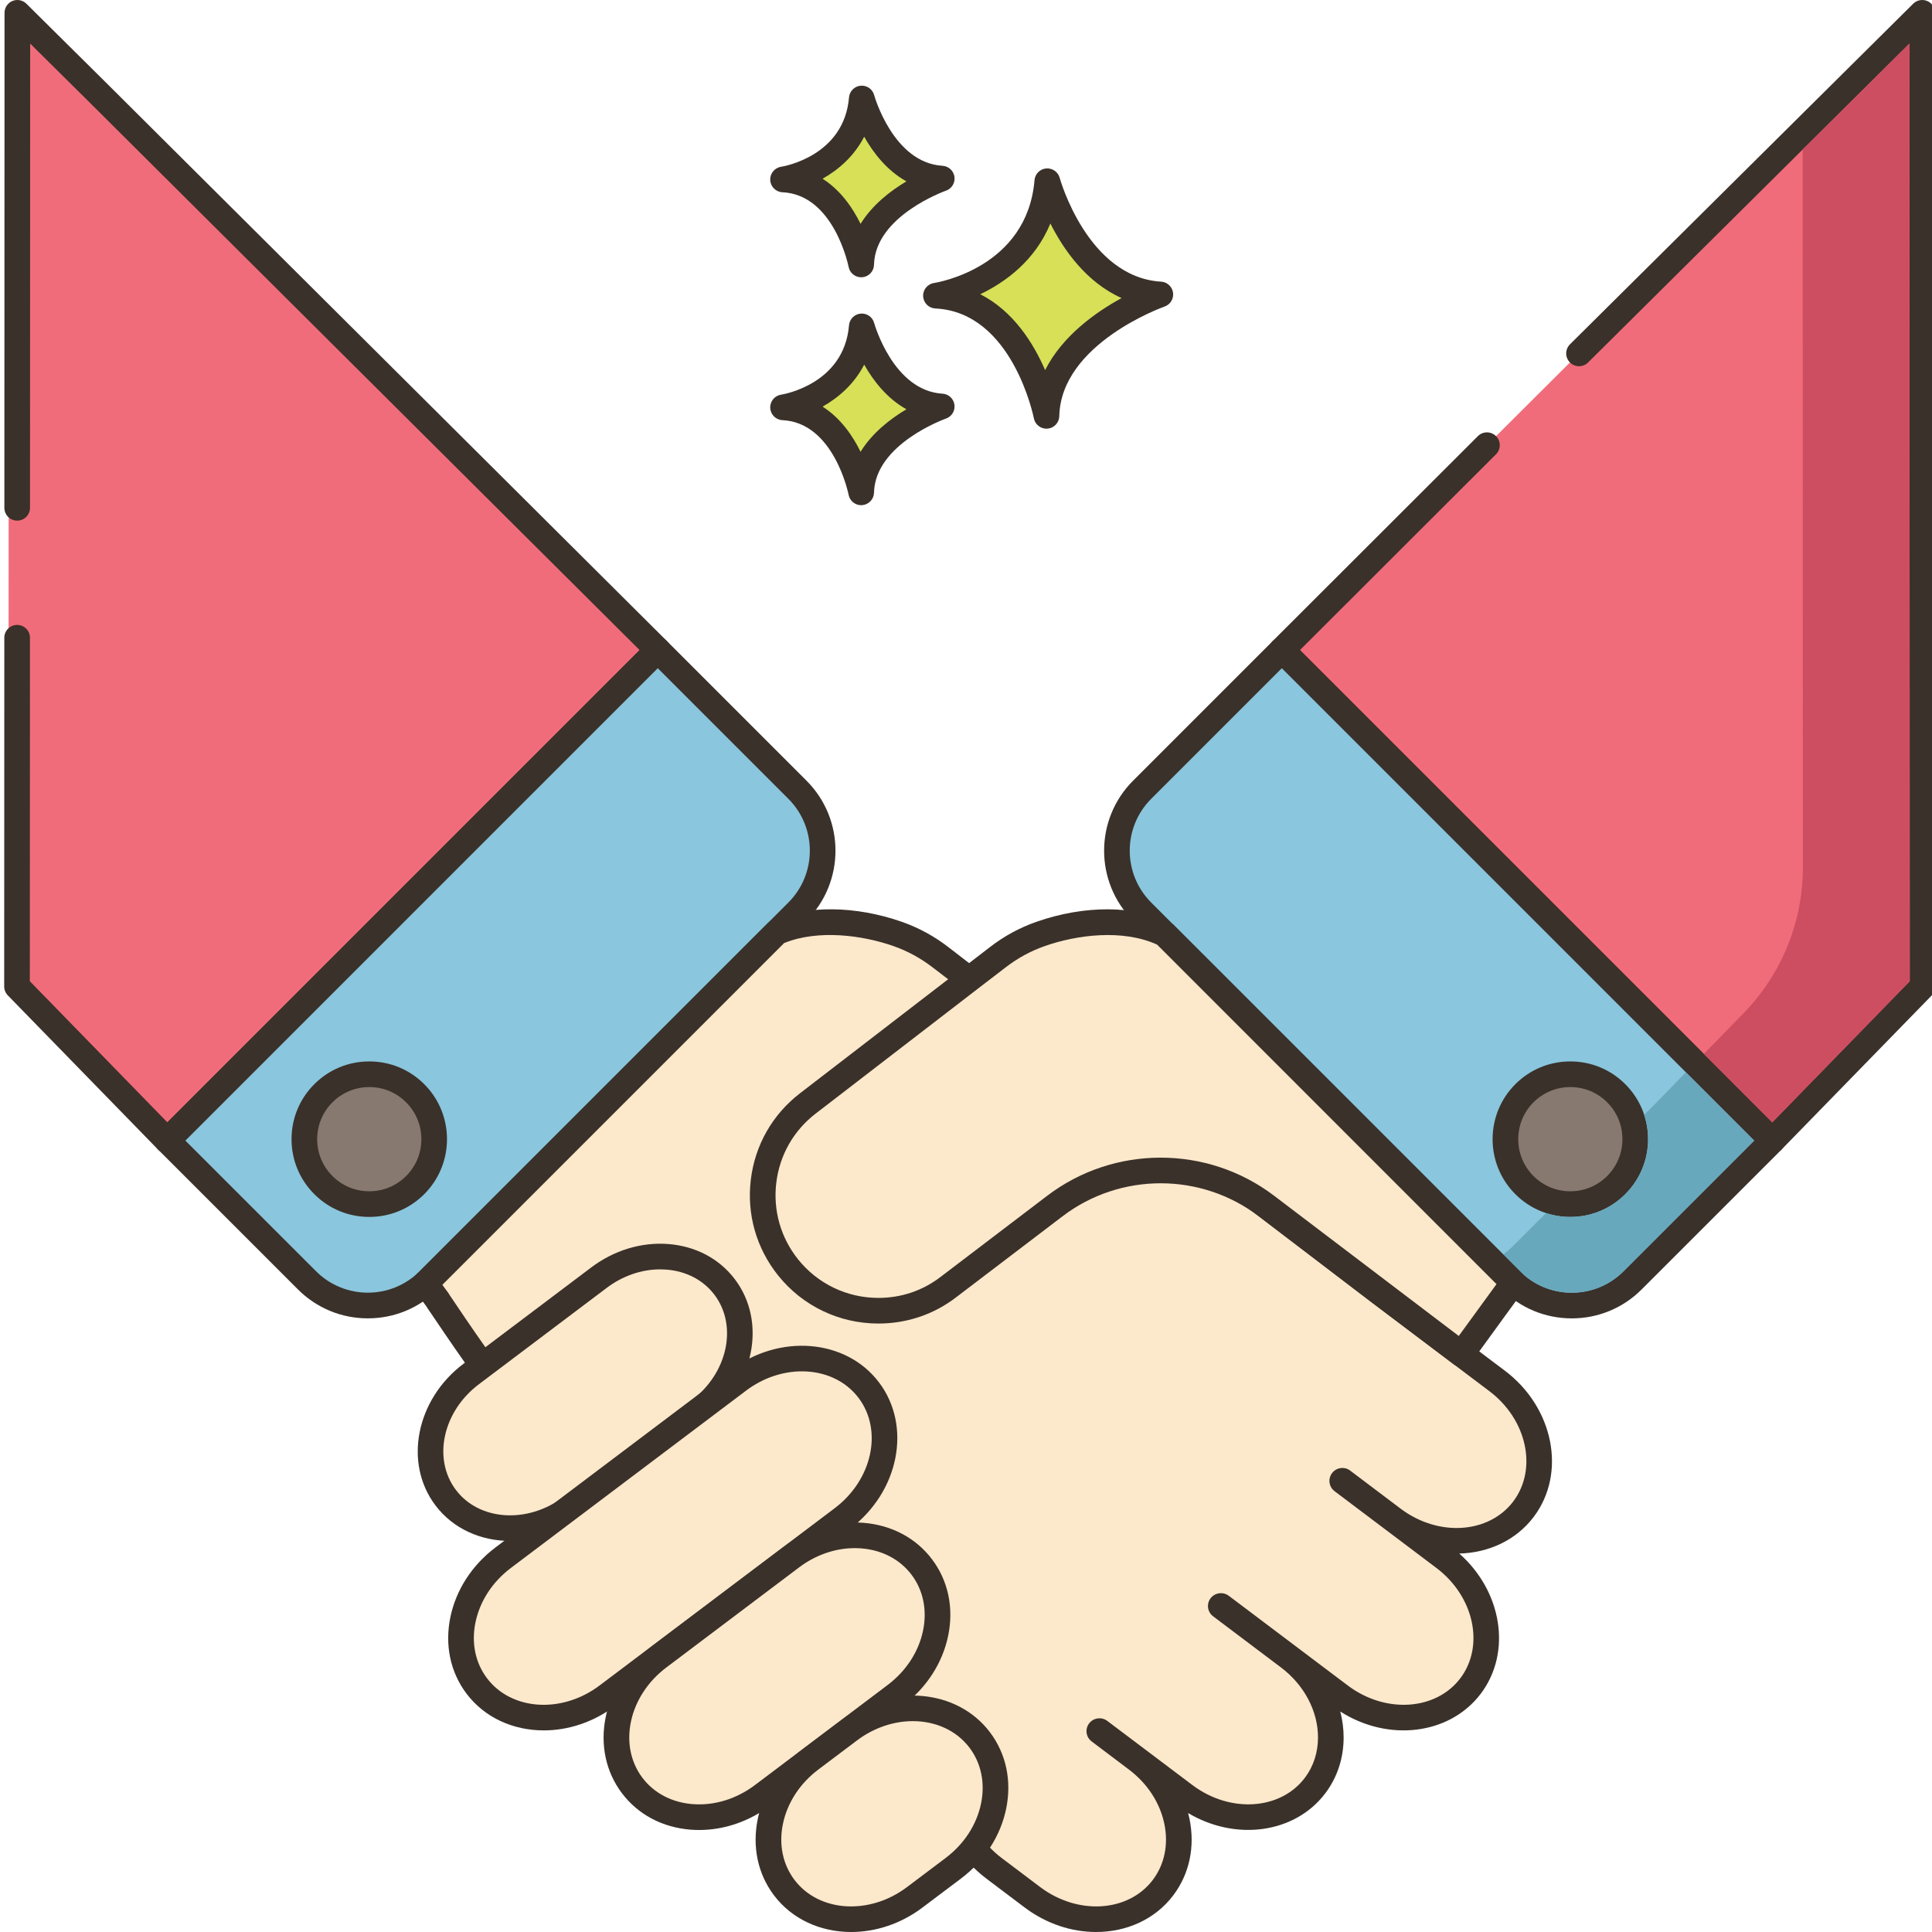
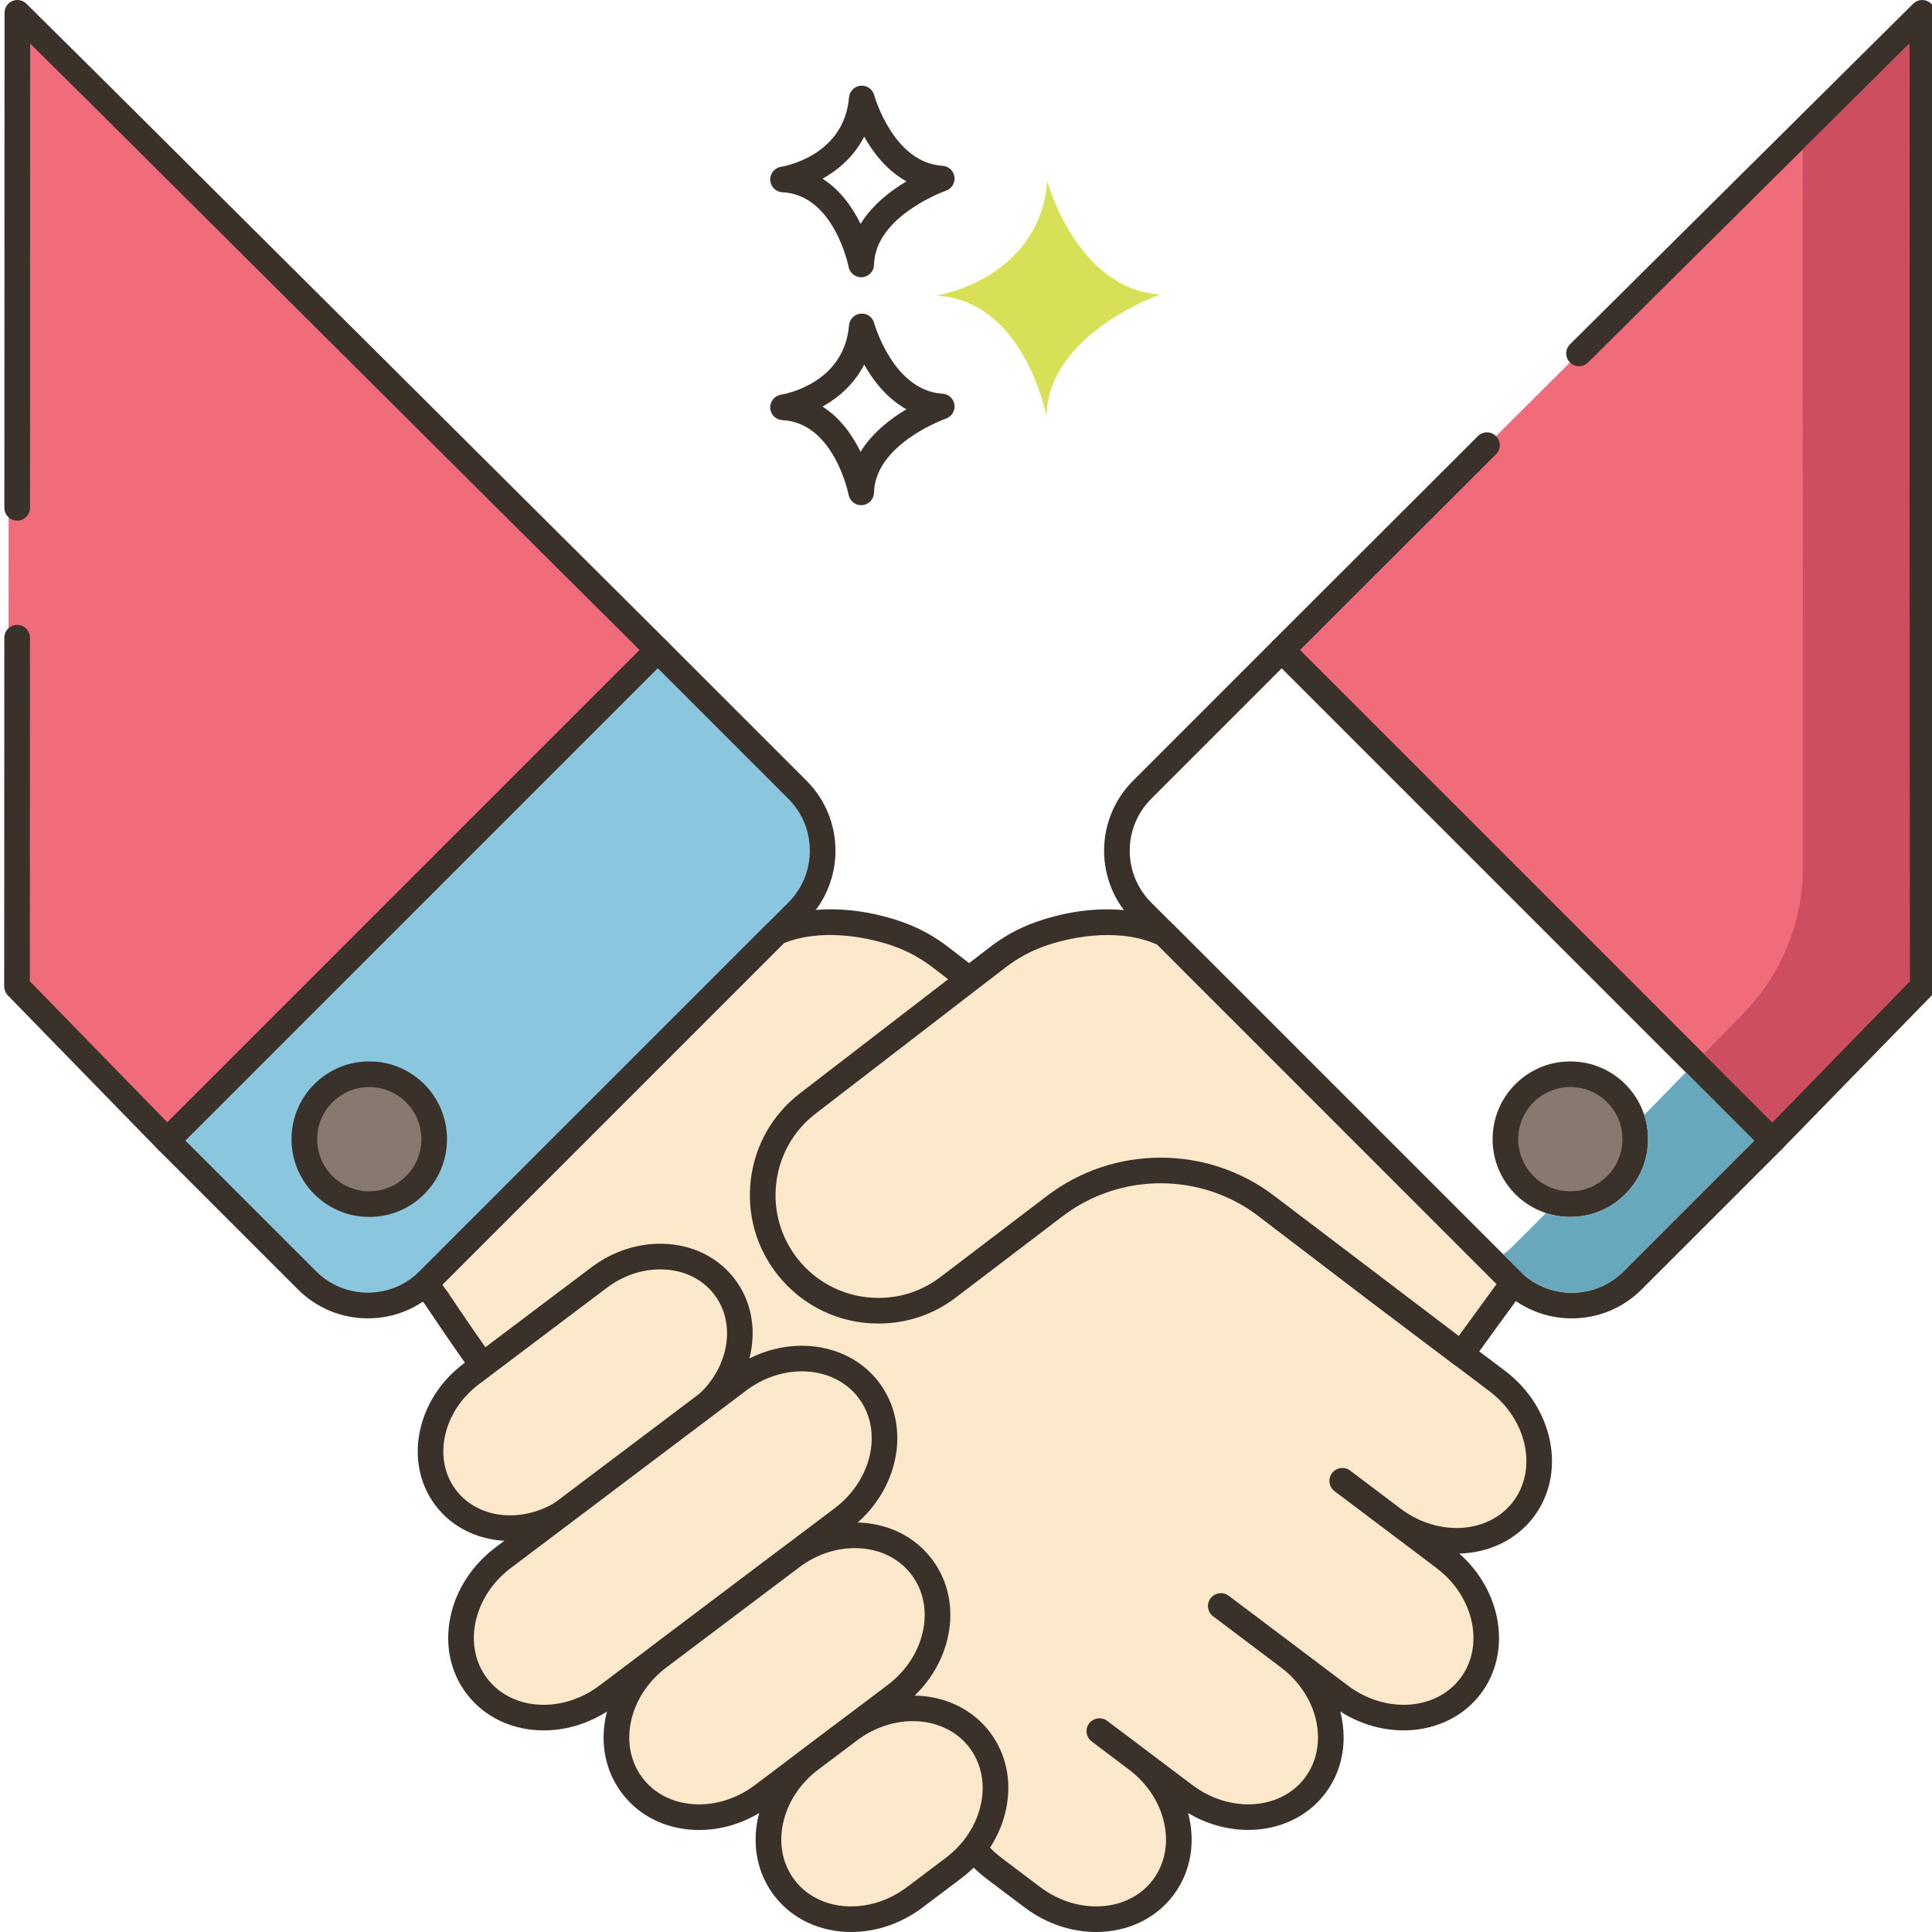
<svg xmlns="http://www.w3.org/2000/svg" height="451pt" viewBox="0 0 451 451.98" width="451pt">
  <path d="m244.52 42.395c-1.949 23.129-26.051 26.781-26.051 26.781 20.691.973 25.848 28.117 25.848 28.117.445-19.355 26.645-28.406 26.645-28.406-19.625-1.172-26.441-26.492-26.441-26.492zm0 0" fill="#d7e057" />
-   <path d="m271.141 65.891c-17.207-1.027-23.664-24.047-23.723-24.281-.383-1.402-1.703-2.32-3.168-2.203-1.453.133-2.598 1.285-2.719 2.734-1.719 20.43-22.629 23.926-23.508 24.066-1.527.23-2.629 1.578-2.547 3.117.078 1.543 1.312 2.77 2.852 2.844 18.059.852 23 25.438 23.047 25.684.277 1.422 1.52 2.434 2.945 2.434.086 0 .168-.004.254-.008 1.531-.129 2.715-1.387 2.75-2.918.387-17.016 24.383-25.555 24.625-25.641 1.352-.469 2.184-1.828 1.988-3.246-.203-1.414-1.367-2.496-2.797-2.582zm-27.133 20.695c-2.711-6.262-7.418-13.816-15.172-17.754 5.859-2.809 12.816-7.824 16.402-16.547 3.102 6.145 8.398 13.762 16.668 17.445-6.016 3.281-13.844 8.812-17.898 16.855zm0 0" fill="#3a312a" />
-   <path d="m201.121 23.039c-1.379 16.359-18.426 18.941-18.426 18.941 14.637.691 18.285 19.891 18.285 19.891.312-13.691 18.844-20.09 18.844-20.09-13.883-.832-18.703-18.742-18.703-18.742zm0 0" fill="#d7e057" />
  <path d="m220.004 38.785c-11.531-.691-15.945-16.371-15.988-16.527-.379-1.406-1.703-2.336-3.164-2.207-1.453.133-2.598 1.289-2.719 2.738-1.16 13.742-15.293 16.133-15.883 16.227-1.527.23-2.629 1.582-2.547 3.121.078 1.539 1.312 2.766 2.855 2.84 12.07.57 15.445 17.289 15.477 17.453.27 1.426 1.52 2.438 2.945 2.438.082 0 .164 0 .25-.008 1.531-.129 2.715-1.387 2.75-2.922.262-11.418 16.664-17.27 16.828-17.324 1.352-.469 2.188-1.828 1.992-3.246-.199-1.414-1.367-2.496-2.797-2.582zm-19.168 13.59c-1.852-3.773-4.684-7.895-8.895-10.562 3.707-2.082 7.395-5.258 9.738-9.832 2.113 3.75 5.309 7.91 9.883 10.449-3.699 2.199-7.973 5.48-10.727 9.945zm0 0" fill="#3a312a" />
-   <path d="m201.121 76.355c-1.379 16.359-18.426 18.941-18.426 18.941 14.637.688 18.285 19.891 18.285 19.891.312-13.691 18.844-20.094 18.844-20.094-13.883-.828-18.703-18.738-18.703-18.738zm0 0" fill="#d7e057" />
  <path d="m220.004 92.102c-11.535-.691-15.945-16.375-15.988-16.531-.379-1.402-1.703-2.332-3.164-2.203-1.453.129-2.598 1.285-2.719 2.734-1.16 13.742-15.293 16.133-15.883 16.23-1.527.227-2.629 1.578-2.547 3.121.078 1.539 1.312 2.766 2.852 2.84 12.074.57 15.449 17.289 15.48 17.453.27 1.426 1.516 2.441 2.941 2.441.086 0 .168-.004.25-.012 1.531-.125 2.719-1.387 2.754-2.922.262-11.418 16.664-17.27 16.824-17.324 1.352-.469 2.188-1.824 1.992-3.242s-1.363-2.5-2.793-2.586zm-19.168 13.59c-1.852-3.773-4.684-7.895-8.895-10.562 3.707-2.082 7.395-5.258 9.742-9.832 2.113 3.746 5.305 7.906 9.879 10.449-3.699 2.199-7.977 5.48-10.727 9.945zm0 0" fill="#3a312a" />
  <path d="m19.992 21.25-18.422-18.25-.039 115.801-.012 30.395-.027 81.578 34.641 35.551.508.512 114.754-114.754zm0 0" fill="#f16c7a" />
  <path d="m155.512 149.953-131.41-130.832-18.418-18.254c-.863-.852-2.148-1.102-3.266-.637-1.121.465-1.848 1.559-1.848 2.77l-.039 115.801c0 1.656 1.34 3 3 3 1.656 0 3-1.344 3-3l.035-108.609 13.309 13.184 129.27 128.707-110.484 110.484-32.172-33.016.031-80.355c0-1.656-1.344-3-3-3s-3 1.344-3 3l-.031 81.578c0 .781.309 1.535.855 2.094l34.664 35.578.508.508c.562.566 1.328.883 2.121.883.797 0 1.559-.316 2.121-.883l114.754-114.754c.562-.562.879-1.328.879-2.125 0-.793-.316-1.559-.879-2.121zm0 0" fill="#3a312a" />
  <path d="m186.078 184.77-32.688-32.684-114.754 114.754 32.684 32.688c7.867 7.863 20.617 7.863 28.48 0l86.277-86.277c7.863-7.863 7.863-20.617 0-28.48zm0 0" fill="#8ac6dd" />
  <path d="m188.199 182.648-32.684-32.688c-1.172-1.172-3.07-1.172-4.242 0l-114.758 114.758c-.562.562-.879 1.324-.879 2.121 0 .793.316 1.555.879 2.117l32.688 32.688c4.367 4.371 10.18 6.777 16.359 6.777s11.992-2.406 16.363-6.777l86.273-86.277c9.023-9.016 9.023-23.695 0-32.719zm-4.242 28.48-86.273 86.273c-6.684 6.684-17.559 6.684-24.238 0l-30.566-30.562 110.512-110.516 30.566 30.566c6.68 6.684 6.68 17.555 0 24.238zm0 0" fill="#3a312a" />
  <path d="m96.641 255.762c-5.934-5.93-15.551-5.93-21.484 0-5.93 5.934-5.93 15.551 0 21.484 5.934 5.93 15.551 5.93 21.484 0 5.934-5.934 5.934-15.551 0-21.484zm0 0" fill="#87796f" />
  <path d="m98.762 253.641c-3.438-3.438-8.004-5.328-12.863-5.328-4.859 0-9.426 1.891-12.859 5.328-3.438 3.434-5.328 8.004-5.328 12.863 0 4.855 1.891 9.426 5.328 12.859 3.434 3.438 8.004 5.328 12.859 5.328 4.863 0 9.43-1.891 12.863-5.328 7.094-7.09 7.094-18.633 0-25.723zm-4.242 21.484c-2.301 2.301-5.363 3.57-8.621 3.57-3.254 0-6.316-1.27-8.617-3.57-2.305-2.305-3.57-5.363-3.57-8.621 0-3.254 1.266-6.316 3.57-8.621 2.301-2.301 5.363-3.57 8.617-3.57 3.258 0 6.32 1.27 8.621 3.57 2.301 2.305 3.57 5.367 3.57 8.621s-1.27 6.316-3.57 8.621zm0 0" fill="#3a312a" />
  <path d="m449.207 3-18.422 18.25-61.867 61.426-21.543 21.473-47.992 47.934 114.754 114.754.508-.512 34.641-35.551zm0 0" fill="#f16c7a" />
  <path d="m452.207 3c0-1.215-.73-2.305-1.848-2.77-1.117-.465-2.406-.215-3.266.637l-80.293 79.68c-1.176 1.164-1.184 3.066-.016 4.242 1.168 1.176 3.07 1.184 4.242.016l75.18-74.613.074 219.363-32.168 33.016-110.488-110.488 45.867-45.809c1.176-1.168 1.176-3.07.004-4.242-1.172-1.176-3.074-1.172-4.242-.004l-47.992 47.93c-.562.562-.879 1.328-.879 2.125 0 .793.316 1.559.879 2.121l114.754 114.754c.559.562 1.324.879 2.121.879s1.559-.316 2.125-.879l35.172-36.086c.547-.562.852-1.312.852-2.094zm0 0" fill="#3a312a" />
-   <path d="m299.383 152.086-32.684 32.684c-7.863 7.863-7.863 20.617 0 28.48l54.383 54.383 31.891 31.895c7.867 7.863 20.617 7.863 28.48 0l32.688-32.688zm0 0" fill="#8ac6dd" />
  <path d="m416.262 264.719-114.754-114.758c-1.129-1.125-3.121-1.125-4.242 0l-32.688 32.688c-9.023 9.023-9.023 23.703-.004 32.723l86.281 86.273c4.367 4.371 10.18 6.781 16.359 6.781 6.18 0 11.992-2.41 16.359-6.781l32.688-32.684c1.168-1.172 1.168-3.07 0-4.242zm-36.93 32.684c-3.234 3.238-7.543 5.023-12.117 5.023-4.578 0-8.883-1.785-12.121-5.023l-58.125-58.125-28.152-28.148c-6.684-6.684-6.68-17.559 0-24.238l30.566-30.566 110.512 110.516zm0 0" fill="#3a312a" />
  <path d="m377.617 255.762c-5.93-5.93-15.551-5.93-21.48 0-5.934 5.934-5.934 15.551 0 21.484 5.93 5.93 15.551 5.93 21.48 0 5.934-5.934 5.934-15.551 0-21.484zm0 0" fill="#87796f" />
  <path d="m379.738 253.641c-3.434-3.438-8.004-5.328-12.863-5.328s-9.426 1.891-12.859 5.328c-7.094 7.09-7.094 18.633-.004 25.723 3.438 3.438 8.004 5.328 12.863 5.328s9.426-1.891 12.863-5.328c3.438-3.434 5.328-8.004 5.328-12.859 0-4.859-1.891-9.43-5.328-12.863zm-4.242 21.484c-2.301 2.301-5.363 3.57-8.621 3.57-3.254 0-6.316-1.27-8.621-3.57-4.75-4.754-4.75-12.488.004-17.242 2.301-2.301 5.363-3.57 8.617-3.57 3.258 0 6.32 1.27 8.625 3.57 2.301 2.305 3.566 5.367 3.566 8.621s-1.27 6.316-3.57 8.621zm0 0" fill="#3a312a" />
  <path d="m349.754 323.059-15.398-11.598-12.199-9.215-56.832-43.328-36.938-28.145-7.793-6-.977-.762c-3.156-2.457-6.586-4.289-10.152-5.535-8.75-3.059-19.805-4.055-28.223-.391l-49.543 49.543-31.906 31.902c-.254.254-.488.488-.758.723l2.941 3.996-.039.02.84 1.168.723 1.109c3.176 4.738 6.41 9.414 9.762 14.094l.059-.078 11.906 17.07c3.742 5.34 8.07 10.27 12.922 14.637l90.453 81.684c1.031 1.109 2.184 2.164 3.449 3.117l9.047 6.82c10.152 7.621 23.812 6.59 30.52-2.32 6.723-8.926 3.953-22.352-6.199-29.992l-8.73-6.59.035-.02 19.938 15.027c10.137 7.641 23.797 6.605 30.523-2.301 2.473-3.293 3.664-7.211 3.664-11.227 0-6.84-3.453-13.953-9.844-18.766l-15.902-11.988.035-.02 27.871 21.012c10.133 7.641 23.816 6.605 30.539-2.301 6.727-8.926 3.938-22.355-6.195-29.992l-23.836-17.973.02-.039 11.848 8.945c10.156 7.641 23.816 6.609 30.543-2.301 6.727-8.922 3.961-22.348-6.172-29.988zm0 0" fill="#fce8cb" />
  <path d="m351.555 320.66-15.391-11.594-105.945-80.672-8.758-6.754c-3.332-2.59-7.035-4.609-11.008-6-10.805-3.777-22.172-3.891-30.406-.305-.344.148-.66.363-.926.629l-81.445 81.449c-.199.195-.379.379-.594.562-1.195 1.023-1.395 2.793-.465 4.059l2.641 3.582c.066.141.148.273.242.402l1.504 2.203c3.293 4.91 6.504 9.547 9.816 14.164.133.188.289.355.461.5l11.488 16.473c3.918 5.594 8.418 10.688 13.367 15.141l90.355 81.598c1.164 1.238 2.422 2.371 3.746 3.371l9.051 6.824c5.09 3.82 10.988 5.688 16.648 5.688 7.086 0 13.797-2.926 18.07-8.602 3.777-5.016 5.117-11.367 3.773-17.891-.094-.445-.199-.891-.316-1.336 11.094 6.625 24.969 4.812 32.113-4.648 2.793-3.711 4.266-8.215 4.266-13.027 0-2.047-.27-4.09-.781-6.074 11.219 7.168 25.574 5.488 32.883-4.188 7.293-9.688 4.949-23.957-5.047-32.77 6.84-.176 13.273-3.09 17.418-8.582 0 0 0-.004.004-.004 7.711-10.234 4.68-25.574-6.766-34.199zm1.98 30.586c-5.719 7.57-17.535 8.336-26.34 1.711l-11.852-8.945c-.707-.535-1.625-.711-2.5-.504-.871.203-1.613.801-2.008 1.598-.648 1.293-.281 2.863.875 3.738l23.836 17.969c8.809 6.637 11.324 18.207 5.613 25.789-5.719 7.578-17.535 8.348-26.34 1.711l-27.871-21.008c-.934-.699-2.215-.785-3.242-.242-.91.48-1.512 1.391-1.594 2.414-.082 1.023.363 2.02 1.184 2.637l15.906 11.988c5.414 4.078 8.645 10.199 8.645 16.371 0 3.5-1.059 6.758-3.059 9.418-5.715 7.578-17.52 8.344-26.32 1.715l-19.938-15.027c-.906-.688-2.164-.777-3.184-.27-.93.465-1.551 1.379-1.648 2.41-.094 1.035.355 2.043 1.184 2.668l8.734 6.59c4.324 3.258 7.27 7.777 8.289 12.727.992 4.809.039 9.445-2.688 13.07-5.695 7.562-17.504 8.34-26.316 1.727l-9.043-6.82c-1.082-.816-2.109-1.746-3.062-2.766-.059-.066-.121-.125-.184-.184l-90.457-81.688c-4.613-4.152-8.809-8.906-12.465-14.121l-11.91-17.074c-.145-.207-.316-.391-.508-.551-3.125-4.371-6.164-8.766-9.258-13.379l-1.34-1.977c-.078-.164-.172-.32-.285-.469l-1.395-1.895 79.953-79.953c8.039-3.254 18.406-1.805 25.523.684 3.355 1.176 6.484 2.883 9.301 5.07l102.57 78.258 27.602 20.82c8.797 6.629 11.305 18.195 5.59 25.789zm0 0" fill="#3a312a" />
  <path d="m169.062 301.117c-6.477-8.594-19.652-9.586-29.422-2.219l-29.922 22.559c-9.77 7.363-12.438 20.305-5.957 28.898 6.477 8.594 19.648 9.586 29.422 2.219l29.918-22.559c9.77-7.367 12.441-20.305 5.961-28.898zm0 0" fill="#fce8cb" />
  <path d="m171.457 299.312c-3.66-4.855-9.215-7.797-15.645-8.281-6.293-.473-12.668 1.473-17.977 5.473l-29.918 22.555c-11.078 8.355-14.016 23.203-6.551 33.102 4.148 5.5 10.648 8.336 17.504 8.336 5.484 0 11.199-1.816 16.121-5.527l29.918-22.555c11.074-8.355 14.012-23.203 6.547-33.102zm-10.16 28.309-29.922 22.559c-8.438 6.355-19.75 5.625-25.223-1.633-5.469-7.258-3.062-18.336 5.371-24.695l29.922-22.559c3.742-2.82 8.129-4.332 12.5-4.332.473 0 .941.016 1.414.051 4.684.355 8.699 2.453 11.305 5.91 5.473 7.262 3.066 18.34-5.367 24.699zm0 0" fill="#3a312a" />
  <path d="m202.773 325.242c-6.723-8.918-20.395-9.949-30.531-2.305l-55.02 41.484c-10.137 7.641-12.906 21.07-6.184 29.984 6.723 8.918 20.395 9.949 30.531 2.305l55.02-41.48c10.137-7.645 12.91-21.074 6.184-29.988zm0 0" fill="#fce8cb" />
  <path d="m205.172 323.434c-7.711-10.223-23.293-11.52-34.734-2.891l-55.02 41.48c-5.488 4.137-9.234 9.93-10.547 16.309-1.348 6.52-.004 12.871 3.773 17.879 4.281 5.68 10.992 8.605 18.074 8.605 5.668 0 11.574-1.875 16.66-5.711l55.02-41.48c11.441-8.625 14.48-23.965 6.773-34.191zm-10.387 29.402-55.02 41.48c-8.805 6.637-20.617 5.867-26.332-1.715-2.727-3.617-3.68-8.25-2.688-13.059 1.023-4.949 3.965-9.473 8.285-12.73l55.016-41.48c4.02-3.031 8.664-4.516 13.07-4.516 5.246 0 10.156 2.109 13.262 6.23 5.715 7.582 3.207 19.152-5.594 25.789zm0 0" fill="#3a312a" />
  <path d="m215.16 366.602c-6.723-8.918-20.395-9.953-30.531-2.305l-31.051 23.41c-10.137 7.645-12.906 21.07-6.184 29.988 6.723 8.918 20.395 9.945 30.535 2.305l31.047-23.41c10.137-7.645 12.906-21.07 6.184-29.988zm0 0" fill="#fce8cb" />
  <path d="m217.555 364.793c-3.777-5.012-9.516-8.047-16.156-8.547-6.5-.496-13.094 1.52-18.578 5.652l-31.047 23.41c-5.488 4.137-9.234 9.93-10.551 16.309-1.344 6.52-.004 12.871 3.777 17.883 3.777 5.012 9.516 8.047 16.152 8.547.645.047 1.285.07 1.926.07 5.863 0 11.711-2 16.652-5.727l31.051-23.41c5.484-4.133 9.23-9.926 10.547-16.305 1.348-6.52.008-12.871-3.773-17.883zm-2.102 16.672c-1.023 4.953-3.965 9.469-8.285 12.73l-31.047 23.41c-4.324 3.254-9.488 4.844-14.516 4.461-4.895-.367-9.094-2.562-11.816-6.176-5.719-7.586-3.207-19.152 5.594-25.785l31.051-23.41c3.898-2.941 8.477-4.52 13.039-4.52.492 0 .984.02 1.477.055 4.895.371 9.09 2.566 11.816 6.18 2.723 3.609 3.68 8.246 2.688 13.055zm0 0" fill="#3a312a" />
  <path d="m228.723 407.074c-6.719-8.914-20.383-9.949-30.523-2.312l-9.047 6.812c-10.145 7.641-12.922 21.074-6.195 29.996 6.723 8.914 20.383 9.949 30.523 2.312l9.047-6.812c10.148-7.641 12.922-21.074 6.195-29.996zm0 0" fill="#fce8cb" />
  <path d="m231.117 405.27c-7.703-10.219-23.281-11.52-34.723-2.902l-9.043 6.812c-5.492 4.133-9.242 9.926-10.559 16.309-1.348 6.523-.008 12.879 3.77 17.891 4.281 5.676 10.992 8.602 18.074 8.602 5.664 0 11.566-1.871 16.648-5.699l9.047-6.812c5.492-4.137 9.242-9.93 10.559-16.312 1.348-6.52.008-12.871-3.773-17.887zm-2.102 16.676c-1.027 4.953-3.969 9.473-8.293 12.73l-9.047 6.812c-8.801 6.629-20.609 5.855-26.32-1.723-2.727-3.617-3.68-8.254-2.688-13.066 1.023-4.949 3.969-9.473 8.293-12.73l9.047-6.812c4.012-3.023 8.652-4.508 13.055-4.508 5.246 0 10.156 2.113 13.266 6.23 2.727 3.621 3.68 8.258 2.688 13.066zm0 0" fill="#3a312a" />
  <path d="m446.207 10.199-24.98 24.801.055 167.922c.004 12.73-4.969 24.957-13.852 34.078l-9.32 9.559 16 16.02 32.18-33.02zm0 0" fill="#ce4e61" />
  <path d="m393.906 250.859-7.258 7.457-.5.523h-.02l-1.961 1.977c.582 1.82.898 3.723.898 5.684 0 4.859-1.898 9.438-5.34 12.859-3.418 3.438-8 5.34-12.859 5.34-1.961 0-3.879-.32-5.68-.902l-7.738 7.723c-.723.719-1.48 1.379-2.281 1.938l4.039 4.043c3.223 3.18 7.48 4.918 12 4.918 4.582 0 8.883-1.781 12.121-5.02l30.559-30.559zm0 0" fill="#68a8bc" />
  <path d="m352.977 299.539-31.879-31.902-26.242-26.238-22.898-22.898c-8.5-4.121-19.941-3.184-28.961-.023-3.578 1.242-7 3.082-10.16 5.543l-1 .758-5.621 4.32-37.738 29.059c-11.98 9.242-14.059 26.5-4.602 38.344 5.34 6.656 13.199 10.137 21.141 10.137 5.781 0 11.582-1.82 16.48-5.617l24.797-18.875c14.629-11.133 34.895-11.129 49.516.012l26.348 20.078 12.199 9.223 7.062 5.32c4.137-5.742 12.137-16.68 12.137-16.68-.199-.199-.379-.359-.578-.559zm0 0" fill="#fce8cb" />
  <path d="m355.68 297.977-81.602-81.602c-.234-.238-.512-.43-.812-.578-8.324-4.035-20.012-4.09-31.25-.156-3.953 1.367-7.656 3.391-10.996 5.988l-44.375 34.152c-6.438 4.965-10.516 12.137-11.488 20.203-.969 8.074 1.293 16.023 6.379 22.387 5.738 7.16 14.293 11.262 23.48 11.262 6.711 0 13.047-2.16 18.293-6.23l24.797-18.875c13.512-10.281 32.379-10.273 45.879.012l26.359 20.09 19.262 14.543c.523.391 1.16.602 1.805.602.148 0 .301-.008.453-.035.793-.117 1.512-.555 1.984-1.207 4.133-5.734 12.125-16.664 12.125-16.668.879-1.188.75-2.84-.293-3.887zm-14.902 14.562-43.152-32.766c-7.824-5.965-17.203-8.949-26.586-8.949-9.371 0-18.742 2.977-26.562 8.934l-24.82 18.887c-4.207 3.266-9.273 4.992-14.641 4.992-7.352 0-14.207-3.285-18.797-9.012-4.07-5.094-5.879-11.457-5.102-17.922.777-6.453 4.039-12.199 9.188-16.168l37.738-29.059 6.637-5.094c2.844-2.211 5.969-3.918 9.305-5.074 7.406-2.598 18.121-4.012 26.219-.32l79.402 79.426c-2.07 2.84-5.863 8.039-8.828 12.125zm0 0" fill="#3a312a" />
</svg>